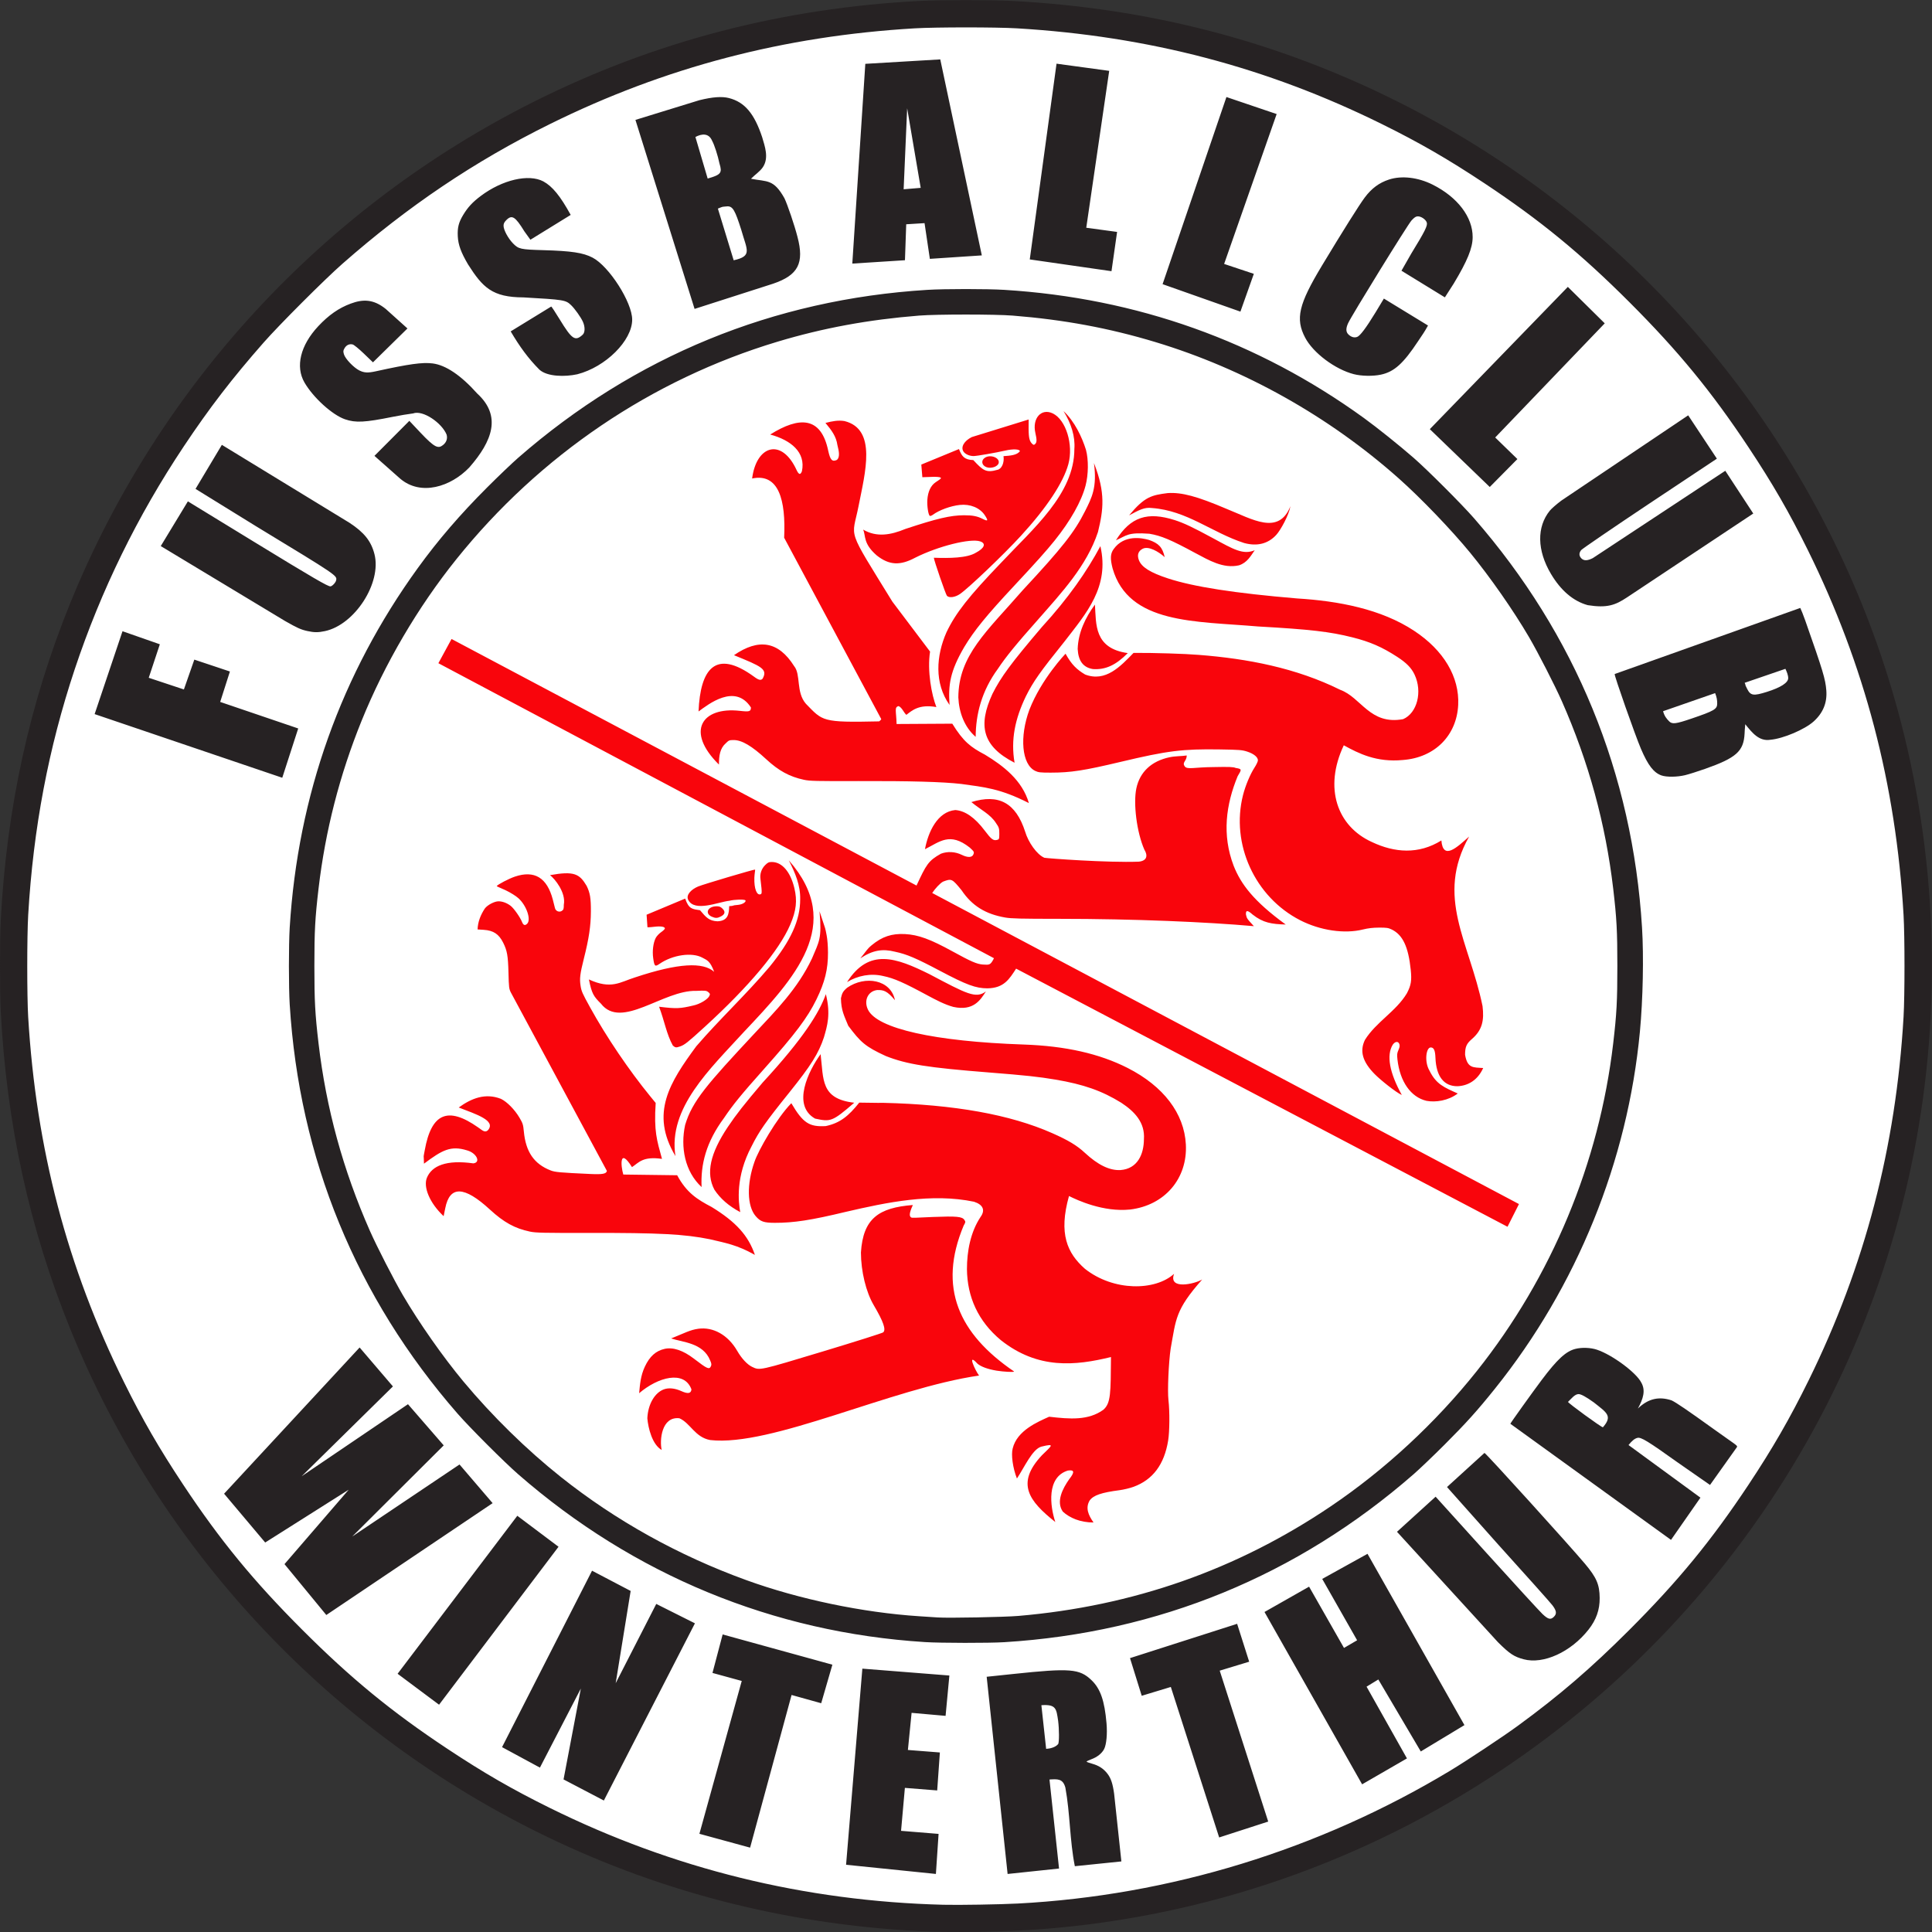
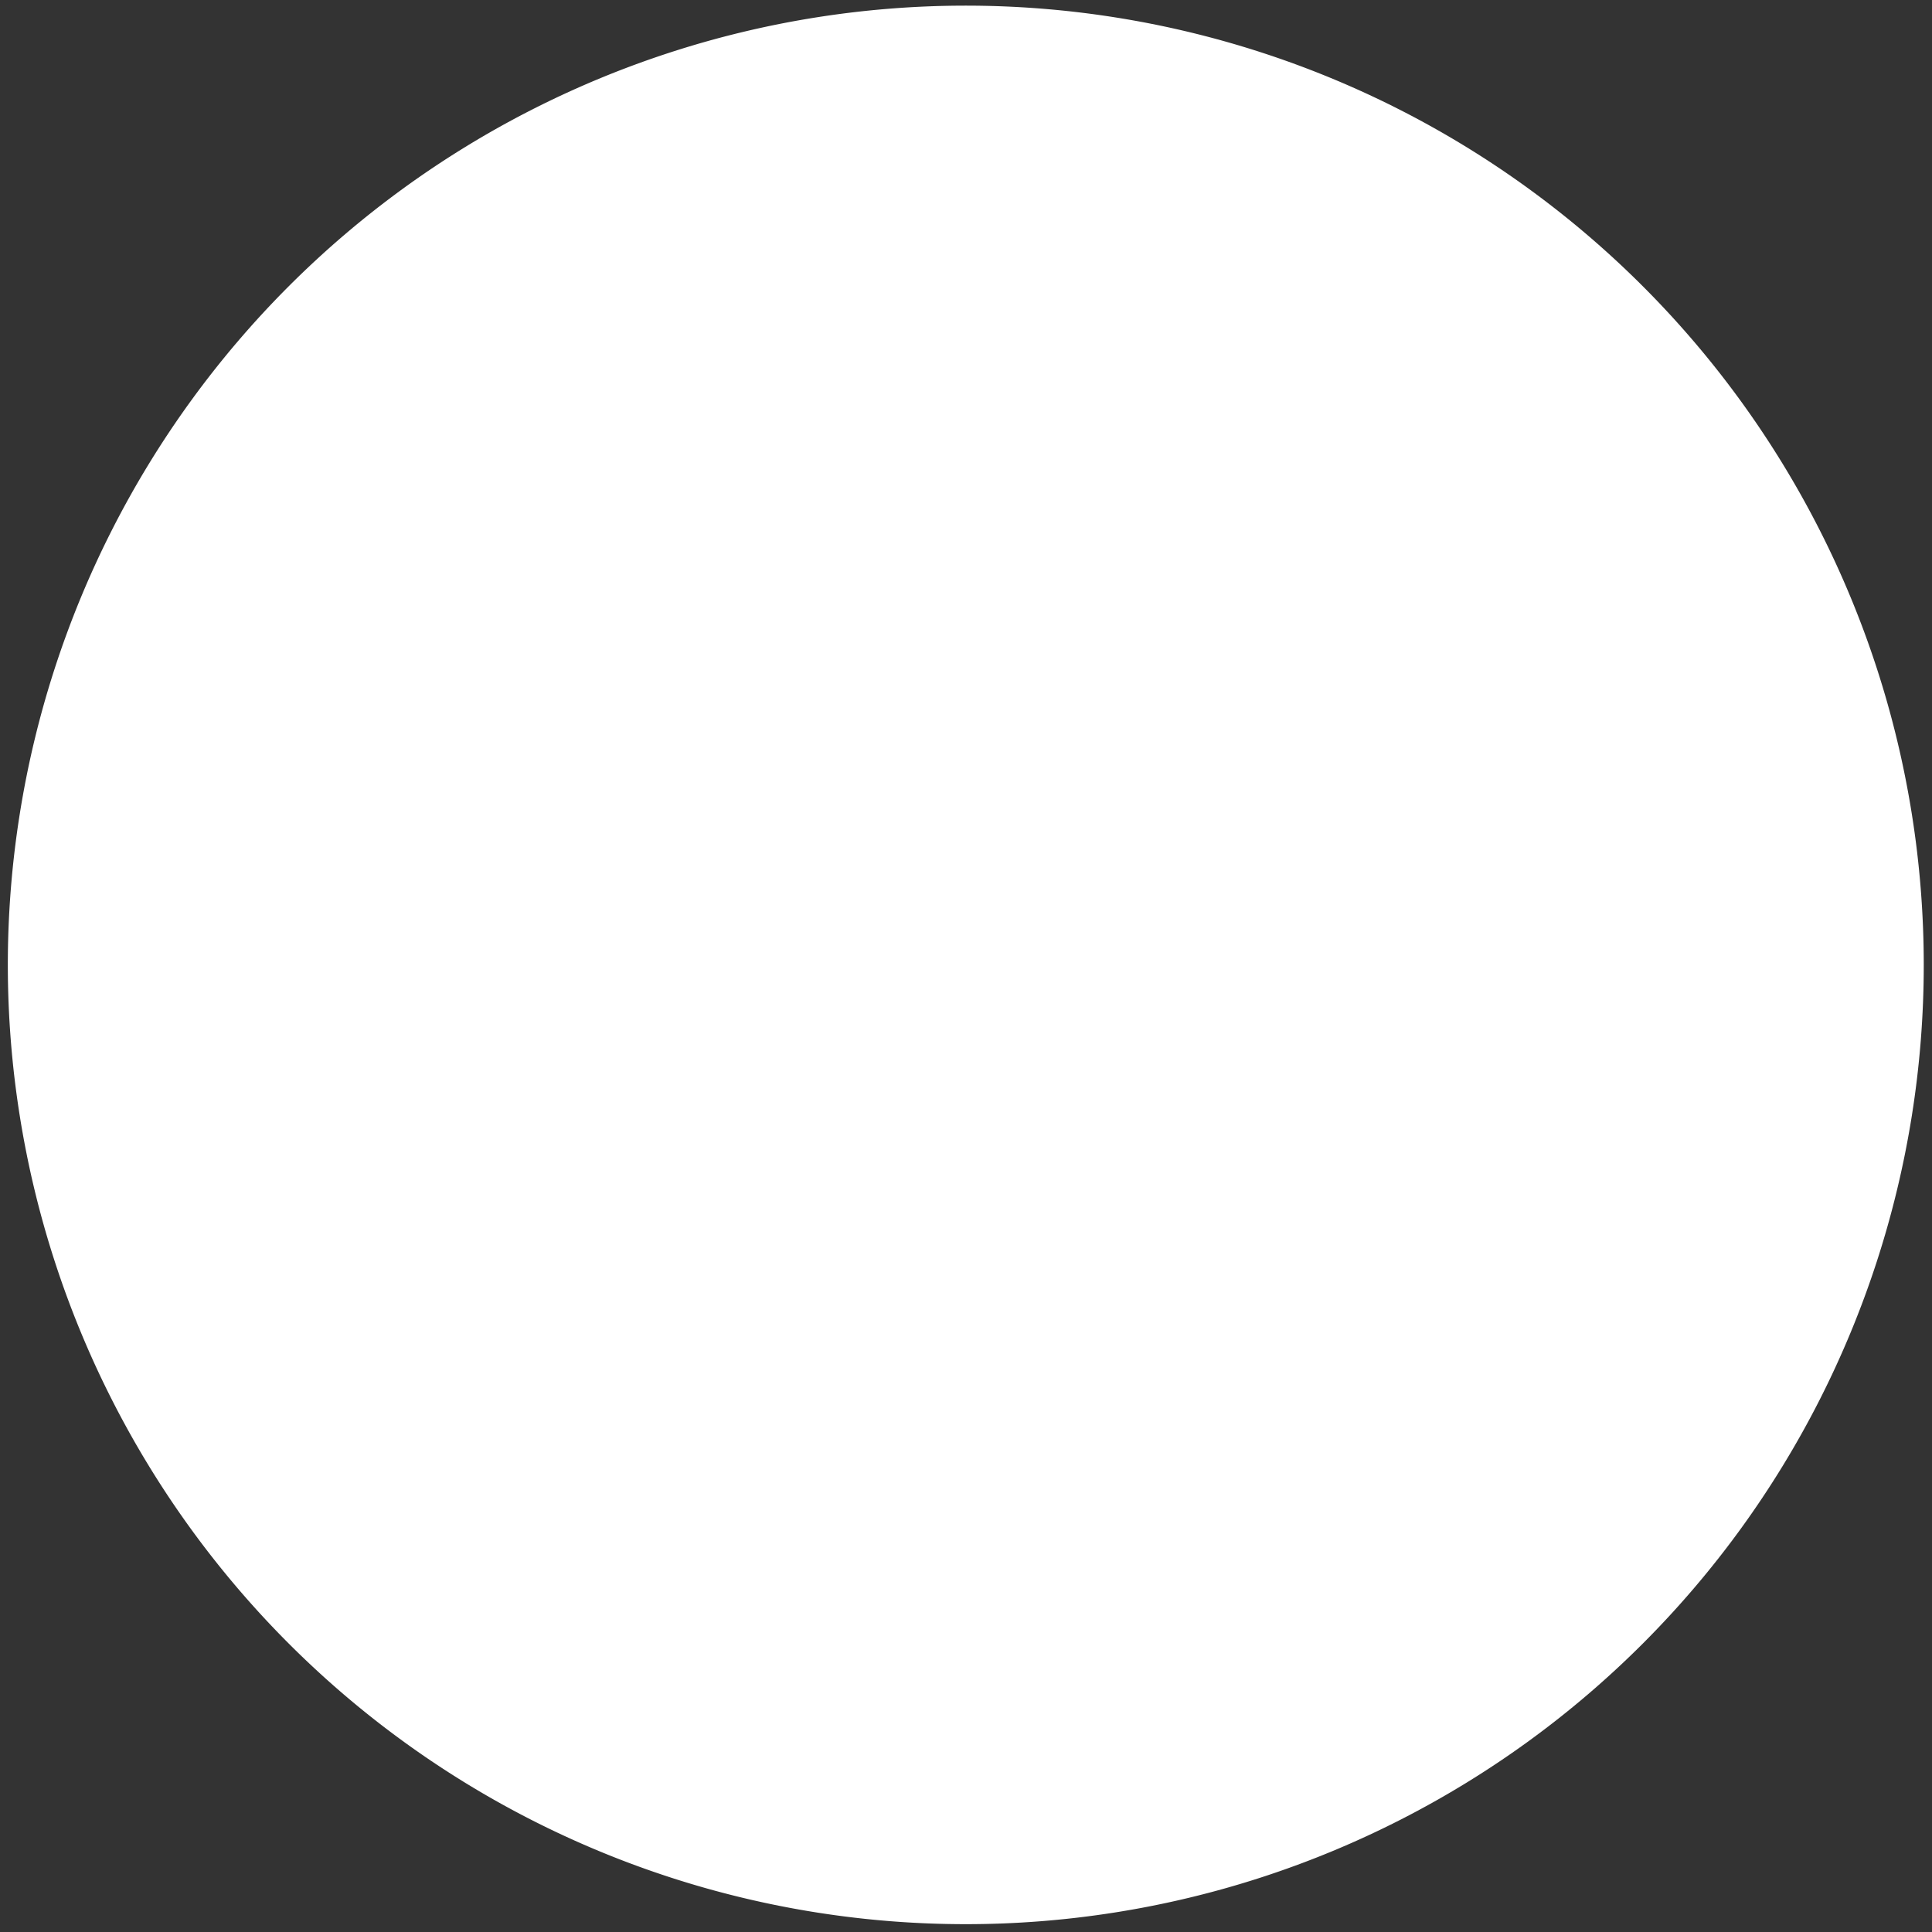
<svg xmlns="http://www.w3.org/2000/svg" version="1.1" width="2313" height="2313" id="svg2">
  <rect width="100%" height="100%" fill="#333333" stroke="none" />
  <defs id="defs6" />
  <g id="g3734">
-     <path d="m 2293.75,1170.812 a 1146.875,1148.438 0 1 1 -2293.75,0 1146.875,1148.438 0 1 1 2293.75,0 z" transform="translate(9.375,-15.625)" id="path3730" style="fill:#ffffff;fill-opacity:1;fill-rule:evenodd;stroke:none" />
+     <path d="m 2293.75,1170.812 a 1146.875,1148.438 0 1 1 -2293.75,0 1146.875,1148.438 0 1 1 2293.75,0 " transform="translate(9.375,-15.625)" id="path3730" style="fill:#ffffff;fill-opacity:1;fill-rule:evenodd;stroke:none" />
    <g id="g3726">
-       <path d="m 619.866,1814.68 48.572,37.081 -48.572,-37.081 z m 652.609,-4.892 c -8.477,-11.916 -0.205,-27.849 7.578,-38.852 6.744,-8.522 6.274,-11.558 -1.606,-10.376 -25.7,7.902 -21.363,42.554 -15.036,61.612 -31.845,-25.299 -47.493,-46.273 -16.075,-79.861 11.524,-11.393 16.821,-14.72 -0.618,-10.382 -10.764,2.893 -20.346,24.83 -29.252,38.138 -5.066,-12.854 -7.046,-28.538 -5.087,-35.9 5.181,-21.671 30.284,-32.013 43.667,-38.059 25.154,2.928 46.862,4.589 64.83,-8.275 9.221,-7.98 8.795,-20.321 9.181,-63.178 -42.501,10.366 -87.204,15.106 -131.798,-20.178 -27.343,-22.756 -40.255,-51.828 -40.63,-84.979 -0.016,-21.454 4.217,-44.366 16.293,-62.551 5.886,-8.125 3.054,-14.715 -7.834,-18.232 -50.728,-10.552 -104.207,0.686 -153.758,12.184 -41.185,9.913 -61.984,13.122 -84.754,13.077 -13.168,-0.026 -17.275,-1.472 -22.922,-8.069 -10.273,-12.002 -10.846,-38.202 -1.421,-64.909 4.554,-13.676 26.674,-52.366 44.138,-70.234 13.958,23.708 21.477,28.584 41.231,27.386 17.295,-3.695 27.383,-12.144 40.1,-28.081 22.092,0.469 28.485,0.25 28.485,0.25 85.111,1.995 152.145,14.006 202.512,36.285 19.353,8.561 29.599,14.735 39.112,23.571 15.688,14.57 29.712,21.347 42.689,20.628 20.408,-1.562 27.883,-18.917 28,-36.804 1.462,-20.121 -11.146,-33.231 -27.005,-43.697 -23.134,-14.342 -45.14,-22.095 -78.897,-27.796 -19.949,-3.369 -35.731,-5.064 -79.099,-8.492 -74.029,-5.852 -98.8,-9.789 -124,-19.709 -24.733,-11.345 -30.337,-16.705 -44.969,-36.264 -4.9,-12.035 -8.503,-18.257 -8.757,-32.938 1.309,-5.306 1.671,-7.744 7.434,-12.602 21.564,-14.974 52.374,-9.712 57.206,14.932 -9.321,-11.136 -13.451,-12.313 -21.17,-12.159 -11.067,1.248 -16.415,12.543 -11.118,23.485 11,22.724 79.499,38.071 186.374,41.757 50.093,1.728 90.674,10.875 124.503,28.064 42.888,21.792 67.728,54.389 69.7,91.464 2.175,40.894 -25.248,72.967 -66.695,78.007 -32.282,3.305 -63.291,-11.228 -73.211,-16.157 -12.707,45.192 -2.105,68.371 18.969,87.045 34.356,27.268 84.262,26.593 106.808,6.107 -7.052,19.283 23.953,12.411 33.686,6.802 -32.364,36.489 -31.293,47.356 -37.734,82.651 -2.486,16.699 -3.947,50.805 -2.649,61.819 1.578,13.383 1.395,37.452 -0.367,48.32 -4.651,28.675 -18.345,46.967 -41.482,55.411 -4.324,1.578 -11.837,3.387 -16.695,4.019 -21.752,2.831 -31.206,6.072 -35.754,12.258 -5.358,8.91 -1.633,17.59 4.594,26.422 -16.115,-0.032 -28.599,-5.569 -36.697,-12.96 z M 775,1698.022 c 0.781,-17.272 9.075,-30.593 19.553,-34.595 5.891,-2.25 13.288,-1.532 21.268,2.062 7.806,3.517 11.495,2.861 11.983,-2.13 -8.652,-23.38 -40.069,-14.652 -62.621,4.594 1.003,-10.547 1.71,-20.853 6.833,-31.8 5.739,-12.265 13.16,-18.93 23.707,-21.29 10.049,-2.249 22.128,1.806 35.091,11.779 15.963,12.281 18.331,13.329 20.31,8.985 0.858,-1.883 0.665,-3.314 -0.932,-6.926 -8.521,-21.2 -33.004,-21.665 -46.671,-26.322 16.292,-6.524 22.647,-10.246 32.541,-11.597 17.579,-2.399 35.406,7.195 46.52,26.465 5.303,9.193 12.044,16.421 17.918,19.21 9.218,4.377 8.07,4.627 84.614,-18.481 38.712,-11.687 71.218,-21.973 72.235,-22.857 3.657,-3.18 0.291,-12.858 -11.343,-32.619 -9.223,-15.665 -15.218,-40.346 -15.303,-63 2.576,-40.773 21.335,-53.672 62.166,-56.846 -4.922,10.771 -3.901,13.134 -2.434,14.6 1.257,1.257 4.628,0.543 26.568,-0.3 28.659,-1.101 34.939,-0.5 37.629,3.606 1.477,2.254 1.417,2.68 -0.927,6.681 -31.11,74.298 -5.903,129.529 60.301,174.675 0.454,1.177 -13.086,0.299 -20.683,-0.934 -10.697,-1.736 -19.172,-4.852 -23.271,-8.555 -12.642,-13.806 -2.832,7.868 2.083,14.4 -104.99,15.146 -248.703,85.597 -322.059,77.187 -18.138,-3.452 -23.454,-20.186 -36.661,-26.048 -21.496,-2.556 -23.938,26.536 -21.232,37.919 -11.329,-6.327 -16.18,-26.255 -17.182,-37.864 z m 75,-214.361 c -30.517,-6.168 -60.694,-7.751 -145,-7.607 -54.776,0.094 -63.489,-0.099 -70.5,-1.562 -18.081,-3.771 -31.305,-11.05 -48,-26.42 -30.794,-28.35 -48.088,-28.859 -53.441,-1.572 -1.855,9.458 -0.086,0.335 -1.951,9.502 -16.938,-15.918 -24.575,-35.065 -19.97,-46.102 5.931,-14.213 23.094,-21.679 55.571,-17.117 9.388,-1.182 3.647,-12.515 -7.556,-15.556 -19.498,-6.047 -29.727,-0.409 -51.564,15.946 -0.192,-13.281 -1.109,-4.77 0.935,-16.172 7.931,-44.239 27.586,-52.709 63.594,-27.478 4.244,2.575 8.204,7.743 12.325,3.255 9.157,-11.3 -13.777,-18.564 -35.243,-26.874 15.456,-11.207 31.986,-17.57 50.511,-10.368 7.347,3.565 16.422,12.777 22.191,22.525 3.957,6.687 4.486,8.343 5.235,16.381 2.29,24.59 12.195,39.023 32.118,46.801 5.293,2.067 11.119,2.587 47.745,4.267 14.164,0.65 18.89,-0.123 19.576,-3.682 L 611.613,1188.221 c -2.206,-4.356 -2.427,-6.187 -2.866,-23.721 -0.508,-20.295 -1.584,-26.38 -6.349,-35.915 -5.168,-10.341 -11.648,-14.624 -23.273,-15.383 l -7.375,-0.481 c 0.355,-9.198 3.698,-17.548 8.77,-25.157 3.227,-4.231 11.61,-8.579 16.427,-8.52 4.753,0.059 9.943,2.007 14.398,5.405 3.78,2.883 11.37,13.628 13.583,19.229 1.621,4.101 3.597,4.797 6.21,2.185 4.971,-4.971 -0.754,-21.71 -10.418,-30.457 -3.121,-2.825 -9.344,-6.703 -15.478,-9.646 -5.642,-2.707 -10.807,-4.518 -10.522,-4.978 1.113,-1.8 14.305,-8.803 21.809,-11.322 23.414,-7.86 38.394,1.253 45.326,27.574 1.082,4.107 2.221,8.628 2.533,10.046 0.812,3.699 5.102,5.487 8.237,3.433 2.05,-1.343 2.377,-2.355 2.377,-7.353 2.793,-14.533 -10.814,-31.173 -16.519,-35.443 28.99,-5.207 35.338,-1.494 43.824,12.785 4.157,8.467 5.202,14.802 5.111,31 -0.096,17.151 -2.31,31.974 -8.365,56 -4.595,18.234 -5.317,24.103 -4,32.519 1.063,6.794 1.997,8.922 11.402,25.981 19.556,35.47 46.715,75.583 72.427,106.972 l 6.121,7.472 c -2.231,34.014 1.435,44.681 7.537,66.961 -23.296,-3.354 -27.841,4.621 -35.903,9.861 -15.202,-24.109 -13.544,-1.768 -10.405,8.896 l 64.488,0.837 c 11.244,20.866 23.849,28.899 41.265,38.003 29.264,17.901 44.032,34.469 51.8,57.369 -21.481,-12.148 -35.485,-14.359 -53.781,-18.711 z m 366.501,-324.003 c -8.21,12.611 -14.504,23.291 -34.378,23.587 -13.966,-0.035 -24.907,-4.081 -57.065,-21.102 -28.457,-15.062 -39.416,-19.722 -53.373,-22.692 -15.237,-3.864 -26.894,-1.921 -41.726,7.92 7.746,-9.27 7.522,-10.713 13.786,-15.885 12.34,-10.188 23.96,-14.047 39.755,-13.205 15.915,0.849 30.13,6.041 57.064,20.84 22.057,12.12 28.852,15.063 36.124,15.646 7.689,0.359 8.968,1.14 13.312,-7.577 L 524.828,794 540.6,765 1097.254,1060.172 c 11.551,-24.733 13.94,-29.613 29.246,-38.121 7.955,-2.982 17.059,-2.48 24.937,1.375 7.37,3.606 12.595,3.309 14.03,-0.797 0.94,-2.688 0.655,-3.193 -4.473,-7.908 -24.017,-18.958 -35.969,-6.809 -53.616,1.945 3.803,-20.557 14.846,-44.847 36.289,-46.874 11.637,0.842 23.33,8.74 35.428,24.837 7.557,10.054 10.138,12.032 14.33,10.979 2.45,-0.615 2.964,-0.583 2.964,-7.074 0,-6.332 -0.278,-7.985 -3.898,-13.012 -6.792,-10.829 -18.364,-15.895 -29.555,-25.266 32.532,-10.082 53.136,0.609 64.412,35.514 3.689,12.502 13.995,27.377 23.012,31.163 3.708,0.744 75.47,6.063 113.008,4.658 10.662,-1.118 10.565,-8.128 6.658,-14.405 -9.242,-21.033 -13.357,-55.534 -9.579,-73.359 4.181,-19.726 18.191,-32.645 39.551,-37.201 7.519,-1.604 14.689,-1.191 20.739,-2.172 0.086,7.041 -6.135,8.016 -2.184,13.271 3.181,3.763 11.392,0.809 33.573,0.63 19.664,-0.402 24.238,-0.228 27.264,1.036 7.853,1.293 7.129,1.79 2.308,9.923 -13.813,33.594 -19.102,69.903 -4.682,107.431 8.591,21.569 23.632,42.034 62.248,70.098 -16.721,-0.513 -26.892,-1.882 -39.667,-11.965 -6.64,-5.985 -8.169,-4.838 -7.949,-0.074 1.274,4.821 0.326,4.06 9.476,14 -56.34,-5.003 -142.021,-8.766 -233.744,-8.79 -45.171,-0.012 -56.718,-0.293 -63.979,-1.559 -23.725,-4.137 -39.763,-14.158 -52.174,-32.597 -11.479,-14.114 -12.034,-14.191 -22.148,-10.399 -3.675,1.901 -9.517,8.331 -13.046,13.62 l 702.465,372.411 -13.693,27.181 -588.307,-309.014 z m -361.235,264.603 c -10.286,-19.596 -5.222,-43.17 16.134,-75.118 9.741,-14.572 19.864,-27.477 41.613,-53.05 48.929,-53.048 67.894,-83.891 75.716,-105.888 6.046,24.239 1.606,38.18 -2.345,51.796 -6.361,19.145 -15.577,33.817 -41.405,65.918 -28.514,35.439 -36.122,46.297 -45.272,64.612 -19.11,36.065 -15.776,66.16 -13.479,78.633 -13.875,-7.403 -23.822,-16.125 -30.963,-26.902 z m -35.014,-77.495 c 8.631,-28.729 26.434,-48.815 82.795,-109.266 25.863,-27.653 52.022,-53.909 69.057,-90 8.422,-20.296 12.105,-23.19 9.035,-56.531 8.325,25.042 6.457,18.57 8.536,28.836 0.916,4.522 1.576,13.056 1.601,20.695 0.065,19.938 -3.731,35.315 -13.826,56 -10.679,21.884 -25.322,41.315 -62.921,83.5 -27.219,30.538 -37.069,42.602 -47.662,58.376 -21.497,28.943 -28.193,55.693 -26.912,82.796 -20.098,-18.579 -25.492,-47.656 -19.703,-74.406 z m 13.283,-94.098 c 28.139,-32.713 59.879,-62.129 87.722,-95.105 25.577,-31.281 36.773,-55.931 36.726,-80.862 0.409,-16.858 -6.13,-32.1 -13.648,-46.732 67.597,76.867 6.702,141.403 -53.804,205.531 -40.635,44.516 -90.934,91.06 -81.878,148.562 -30.766,-51.32 -6.644,-88.45 24.883,-131.395 z m 142.246,86.519 c -28.103,-16.003 -7.856,-57.079 6.657,-77.14 3.637,30.217 -0.174,53.561 40.258,58.138 -26.404,22.953 -28.414,22.951 -46.915,19.002 z m 731.965,-21.273 c -18.681,-4.403 -31.725,-22.979 -34.699,-49.414 -0.669,-5.945 -0.488,-7.672 1.202,-11.458 1.466,-3.283 1.754,-5.128 1.096,-7 -1.341,-3.812 -5.186,-3.402 -8.058,0.859 -7.48,12.591 -3.958,33.01 10.992,60.052 -7.074,-3.125 -25.417,-17.874 -32.357,-24.884 -14.696,-14.844 -18.378,-27.717 -11.774,-41.159 13.313,-21.329 37.117,-33.987 50.144,-55.648 5.071,-9.651 5.996,-15.261 4.655,-28.241 -2.836,-27.442 -9.527,-41.699 -22.59,-48.13 -4.216,-2.075 -6.246,-2.385 -15.358,-2.343 -7.34,0.034 -13.157,0.711 -19.329,2.25 -22.016,5.489 -51.067,1.207 -75.046,-11.061 -54.267,-27.763 -83.299,-91.237 -68.499,-149.761 2.838,-11.221 8.581,-24.997 13.709,-32.882 2.291,-3.523 4.166,-7.495 4.166,-8.827 0,-3.788 -4.92,-7.839 -12.581,-10.358 -6.309,-2.075 -9.213,-2.312 -32.919,-2.687 -44.775,-0.709 -62.707,1.531 -118.5,14.803 C 1297.596,922.588 1281.954,925 1257.855,925 c -12.403,0 -14.779,-0.269 -18.559,-2.099 -16.137,-7.812 -18.841,-40.866 -6.93,-73.136 14.453,-37.109 43.304,-67.141 43.304,-67.141 7.271,13.166 13.505,18.977 23.421,24.904 24.548,9.401 42.301,-9.688 57.996,-25.877 23.826,-0.182 61.981,1.008 78.032,2.371 58.435,4.513 116.643,15.661 169.381,41.816 25.199,9.13 35.475,42.468 75.322,35.143 16.852,-7.25 23.396,-32.846 13.66,-53.428 -3.76,-7.947 -9.699,-14.008 -20.768,-21.19 -18.131,-11.766 -32.466,-18.006 -53.554,-23.313 -27.059,-6.81 -50.589,-9.524 -113.161,-13.052 -75.071,-6.466 -154.755,-2.63 -173.992,-69.466 -3.012,-11.776 -2.755,-17.562 1.242,-23.14 12.678,-17.696 33.878,-13.35 42.304,-10.989 11.644,4.08 16.105,8.685 18.831,20.609 -7.417,-6.701 -19.373,-13.589 -26.34,-10.035 -5.357,2.733 -6.931,7.415 -4.571,13.594 3.209,8.403 13.579,14.932 34.762,21.885 30.704,10.079 79.993,17.73 154.764,24.022 49.113,2.985 100.589,12.597 140.135,38.818 35.306,23.286 54.24,55.188 52.618,88.658 -1.754,36.209 -27.57,63.067 -66.253,65.934 -31.643,3.037 -53.058,-7.893 -70.713,-17.62 -24.235,51.309 -7.815,97.078 33.714,115.833 27.051,12.815 55.791,15.099 83.109,-1.898 2.02,23.973 18.289,8.689 33.229,-4.682 -40.814,72.567 0.1,125.437 16.061,202.979 2.081,17.076 -0.258,28.722 -12.847,39.535 -6.439,5.531 -8.053,9.411 -8.053,18.76 2.779,16.317 9.711,15.046 21.683,15.833 -6.647,14.771 -18.329,21.268 -30.683,21.796 -16.357,0.166 -25.609,-11.737 -26.475,-34.062 -0.348,-8.971 -1.899,-12.361 -5.654,-12.361 -5.579,0 -7.797,17.006 -1.62,27.561 8.268,16.828 17.936,20.32 33.984,27.574 -11.221,8.562 -26.437,10.855 -37.489,8.78 z M 805.532,1251.75 c -7.465,-13.429 -10.109,-29.63 -16.466,-46.48 20.834,2.54 25.306,2.257 41.152,-1.526 7.671,-1.62 17.17,-7.308 19.033,-11.397 1.041,-2.284 0.892,-2.814 -1.287,-4.586 -2.252,-1.831 -3.498,-1.958 -14.464,-1.478 -39.397,-1.141 -89.511,46.912 -114.024,15.32 -8.911,-8.869 -10.964,-11.945 -14.437,-29.003 26.785,12.328 37.243,3.196 55.115,-2.41 52.268,-17.407 81.609,-18.578 94.843,-6.708 -4.883,-13.2 -8.479,-13.884 -14.13,-16.959 -12.405,-6.752 -35.535,-3.418 -51.236,7.385 -5.493,3.779 -6.206,3.141 -7.618,-6.812 -1.207,-8.508 0.012,-18.267 3.017,-24.157 1.076,-2.109 3.984,-5.23 6.463,-6.935 2.479,-1.705 4.506,-3.705 4.506,-4.444 0,-2.041 -4.616,-2.995 -12.679,-2.011 -6.481,0.79 -8.181,0.547 -8.181,0.547 l -1.031,-14.982 46.188,-19.318 c 4.341,12.576 8.423,12.559 17.758,13.914 7.357,8.74 10.854,12.758 20.891,13.287 12.748,-0.551 13.817,-8.755 14.032,-18.14 6.281,-0.256 3.398,-1.025 9.413,-1.401 7.207,-0.451 11.063,-3.913 10.082,-5.5 -0.886,-1.434 -12.906,-1.151 -19.329,0.456 -13.015,1.398 -41.728,13.951 -49.212,-1.091 -3.03,-6.06 3.898,-12.667 11.836,-15.993 6.21,-2.602 67.625,-20.83 68.214,-20.241 0.325,0.325 -0.707,4.958 -0.861,9.818 -0.406,12.829 2.861,21.467 7.453,19.705 1.393,-0.534 1.557,-1.68 1.054,-7.371 -0.328,-3.706 -0.868,-8.569 -1.2,-10.806 -0.899,-6.053 1.173,-12.27 5.55,-16.646 3.208,-3.208 4.443,-3.786 8.088,-3.786 12.167,0 22.255,11.703 26.942,31.253 3.62,15.1 2.285,26.964 -4.921,43.747 -13.238,30.829 -49.185,73.797 -102.372,122.367 -20.521,18.739 -24.118,21.59 -29.615,23.471 -4.694,1.605 -5.616,1.488 -8.568,-1.087 z M 1111,1192.026 c -29.07,-15.75 -40.669,-20.844 -53.483,-23.491 -15.046,-3.608 -30.528,-0.582 -43.436,7.222 26.382,-41.127 58.609,-29.298 98.561,-9.523 44.739,23.638 55.641,29.718 67.703,20.71 -6.537,10.214 -14.827,23.847 -39.046,18.527 l 0,0 0,0 0,0 0,0 0,0 0,0 0,0 0,0 0,0 0,0 0,0 0,0 0,0 0,0 0,0 0,0 0,0 0,0 0,0 0,0 0,0 0,0 0,0 0,0 0,0 0,0 0,0 0,0 0,0 0,0 0,0 0,0 0,0 0,0 0,0 0,0 0,0 0,0 c -10.71,-2.948 -20.529,-8.285 -30.297,-13.445 z m -258.671,-94.484 c -9.007,-3.918 -5.088,-12.542 5.699,-12.542 3.227,0 4.763,0.637 7.047,2.92 3.624,3.624 2.903,6.737 -2.159,9.328 -4.064,2.08 -6.335,2.143 -10.587,0.294 z m 298.446,-159.002 c -22.047,-2.539 -61.186,-3.638 -122.774,-3.446 -50.997,0.159 -58.405,-0.015 -65.5,-1.537 -17.263,-3.703 -30.152,-10.718 -45.124,-24.557 C 900.111,893.039 888.168,886 878.354,886 c -5.131,0 -5.898,0.309 -9.361,3.772 -7.02,6.051 -8.314,14.996 -8.262,25.572 -40.425,-39.712 -20.465,-69.451 24.968,-64.321 11.601,1.318 13.301,0.799 13.301,-4.067 -18.984,-29.265 -51.069,-3.663 -62.71,4.826 2.126,-50.892 20.122,-75.349 66.417,-41.684 5.623,4.214 8.296,4.81 10.37,2.309 6.236,-11.438 -1.347,-14.559 -34.359,-28.009 29.363,-20.269 53.119,-16.966 72.041,13.103 8.31,10.185 1.924,31.111 14.083,45.072 20.303,20.739 18.548,22.597 87.596,21.06 1.409,-0.923 2.561,-2.185 2.561,-2.804 l -116.219,-217.081 c 2.121,-45.115 -6.48,-77.606 -38.336,-70.883 4.934,-38.689 33.533,-48.315 51.485,-13.681 2.136,3.898 5.004,12.934 8.112,5.037 4.884,-22.864 -13.312,-37.327 -37.963,-44.001 34.881,-21.901 60.998,-21.807 69.519,19.66 2.323,10.325 4.423,13.537 10.402,10.683 3.625,-3.234 2.63,-9.724 0.505,-17.883 -1.428,-10.048 -6.641,-17.273 -14.286,-26.351 8.594,-2.213 15.246,-3.431 22.716,-2.25 39.293,9.704 24.745,61.783 16.902,101.921 -7.843,40.138 -15.443,23.339 40.472,114.236 l 45.152,59.826 c -3.545,23.257 1.842,51.815 7.557,66.425 -20.907,-3.681 -29.211,4.204 -35.936,9.335 -3.389,-3.048 -5.003,-8.552 -9.242,-10.495 -5.433,1.259 -2.842,5.828 -2.452,21.453 l 66.691,-0.391 c 13.141,21.246 21.688,27.974 39.068,37.077 22.066,13.355 44.657,30.646 52.635,57.988 -34.555,-17.629 -53.629,-19.091 -81.007,-22.916 z M 1188.17,830.662 c 10.213,-20.314 22.258,-36.589 59.32,-80.157 31.552,-34.405 53.945,-66.751 69.899,-96.676 11.152,48.873 -16.657,80.073 -42.953,114.172 -29.241,36.359 -37.469,48.028 -46.19,65.5 -13.059,27.007 -18.325,52.228 -13.596,79.66 -38.78,-19.832 -43.966,-44.649 -26.479,-82.498 z M 1147.326,835 c 0.209,-50.45 34.081,-78.97 77.18,-128.5 47.241,-50.797 61.822,-69.297 74.516,-94.544 8.161,-16.231 14.586,-28.513 10.662,-57.581 14.094,35.72 11.29,55.95 4.794,82.625 -13.539,40.77 -43.788,72.82 -71.502,104.5 -25.919,29.12 -38.944,45.08 -48.153,59 -19.759,26.848 -26.614,54.901 -26.737,81.672 C 1154.342,870.316 1148.118,852.441 1147.326,835 z m -14.207,-78 c 10.916,-22.947 26.739,-43.092 65.49,-83.375 37.847,-40.422 87.7,-82.171 87.618,-136.125 1.17,-14.858 -3.818,-30.626 -12.961,-45.3 13.355,12.296 22.095,31.209 26.853,46.3 3.193,11.943 2.993,29.602 -0.485,42.888 -4.934,18.848 -18.113,42.253 -37.04,65.78 -9.806,12.189 -22.159,26 -48.152,53.831 -33.544,35.917 -48.148,53.825 -60.031,73.611 -17.145,29.3 -19.257,45.61 -17.612,69.342 C 1118.326,817.839 1120.82,784.932 1133.119,757 z M 1308.5,801.01 c -11.609,-1.837 -17.571,-9.68 -18.296,-24.069 0.585,-19.461 9.214,-37.618 20.654,-53.113 1.54,23.374 -1.21,52.444 39.313,58.058 -14.288,14.458 -26.624,20.141 -41.672,19.125 z M 1133.704,713.331 C 1132.265,711.863 1118,670.442 1118,667.73 c 18.486,0.629 39.728,0.478 50.314,-6.024 10.368,-5.443 12.527,-11.082 5.186,-13.546 -11.781,-3.955 -50.307,5.701 -77.783,19.494 -17.906,9.569 -31.006,9.286 -46.143,-2.748 -16.521,-14.375 -12.815,-23.32 -16.231,-30.86 16.181,9.461 32.927,6.53 50.657,-0.817 37.893,-12.539 53.96,-16.288 70.088,-16.353 10.074,-0.041 15.947,1.083 22.117,4.23 6.673,3.404 7.275,2.472 2.784,-4.307 -5.861,-8.848 -17.466,-13.621 -29.884,-12.292 -10.996,1.178 -24.675,6.159 -32.211,11.731 -1.487,1.099 -3.166,1.713 -3.732,1.364 -1.777,-1.098 -3.416,-11.752 -2.942,-19.128 0.627,-9.77 4.128,-17.231 9.906,-21.111 7.044,-4.731 10.326,-6.205 -1.461,-6.535 l -14.429,0.498 -1.236,-15.141 45.084,-18.573 c 3.425,8.806 6.347,12.787 17.185,13.222 11.55,12.457 15.281,15.517 28.771,11.648 5.122,-0.858 8.513,-8.366 7.366,-16.377 7.874,-0.548 16.148,-1.083 19.594,-5.944 0,-2.502 -8.397,-2.852 -17.5,-0.729 -10.771,2.512 -34.193,6.571 -37.921,6.571 -4.94,0 -10.068,-2.291 -12.113,-5.412 -3.509,-5.356 0.777,-12.769 10.034,-17.354 l 68.009,-21.015 c 0,6.551 -0.103,2.33 -0.047,11.281 0.071,11.157 1.165,15.286 4.866,18.357 1.162,0.964 1.788,0.884 3.066,-0.394 1.959,-1.959 2.005,-5.113 0.187,-12.963 -4.091,-17.663 7.034,-30.222 20.848,-23.535 15.762,7.63 24.922,37.442 18.631,60.641 -5.995,22.111 -25.802,52.059 -56.808,85.893 -20.356,22.213 -62.507,62.452 -72.939,69.629 -5.798,3.989 -12.875,4.987 -15.608,2.202 l 4e-4,0 z M 1431,662.086 c -29.382,-15.91 -40.826,-20.717 -54.953,-23.086 -26.605,-1.976 -27.048,2.298 -40.068,7.827 17.635,-28.122 37.806,-34.564 70.522,-24.131 11.14,3.613 21.372,8.463 45.852,21.732 24.338,13.192 36.019,20.197 49.82,14.303 -4.908,6.992 -8.989,14.837 -18.788,18.063 -18.925,4.349 -36.277,-6.185 -52.384,-14.708 z m 58.5,-11.985 c -38.806,-12.572 -68.316,-38.866 -110.427,-41.895 -8.844,-1.154 -14.96,2.179 -27.338,8.802 18.682,-22.52 26.993,-24.197 46.266,-26.685 16.769,-1.086 35.093,3.826 70.365,18.863 31.18,12.446 62.401,32.128 76.541,-3.138 -1.953,10.958 -11.764,28.636 -16.944,34.304 -9.75,10.668 -22.875,13.995 -38.462,9.749 z M 1181,559.291 c -5.856,-2.153 -6.787,-8.198 -1.75,-11.36 6.754,-4.24 17.944,0.174 16.368,6.456 -1.073,4.274 -9.051,6.951 -14.618,4.904 z m -629.924,1195.928 36.905,43.949 -36.905,-43.949 z" id="path2840" style="fill:#f9050c;stroke:none" />
-       <path d="M 1099.944,2311.916 C 936.879,2303.452 782.966,2263.207 639.846,2191.608 387.917,2065.576 190.05,1851.797 84.218,1591.298 35.261,1470.793 7.834,1345.475 0.879,1210.515 c -1.179,-22.872 -1.17,-85.638 0.015,-108.5 C 7.863,967.571 35.433,841.701 84.16,721.86 190.209,461.039 387.839,247.493 639.846,121.422 783.8,49.406 936.458,9.636 1101.846,1.063 c 22.861,-1.185 85.628,-1.194 108.5,-0.015 165.755,8.542 318.336,48.254 462.5,120.374 251.997,126.066 449.641,339.627 555.686,600.438 67.257,165.414 94.975,346.346 80.757,527.155 -27.7,352.271 -216.139,672.782 -511.443,869.9 -164.708,109.944 -352.389,175.083 -549,190.543 -44.746,3.518 -108.269,4.567 -148.903,2.458 l 3e-4,0 z m 118.403,-32.986 c 181.875,-9.531 360.478,-64.359 517.5,-158.862 19.875,-11.962 63.456,-40.868 81.5,-54.058 49.465,-36.157 87.32,-68.71 133.078,-114.438 58.537,-58.499 98.573,-107.262 142.91,-174.058 28.924,-43.577 49.588,-79.451 71.999,-125 67.302,-136.785 104.534,-279.351 113.601,-435 1.506,-25.856 1.51,-96.327 0.01,-122 -9.181,-156.765 -46.56,-299.283 -114.614,-437 -22.375,-45.279 -42.018,-79.308 -71.003,-123 -44.173,-66.588 -84.11,-115.261 -142.413,-173.564 -58.303,-58.303 -106.976,-98.24 -173.564,-142.413 -43.692,-28.985 -77.721,-48.628 -123,-71.003 -137.782,-68.086 -279.493,-105.254 -437,-114.617 -24.962,-1.484 -96.702,-1.483 -122,6.7e-4 -156.875,9.203 -299.468,46.606 -437.004,114.627 -90.424,44.721 -169.886,98.23 -248.5,167.336 -21.253,18.683 -75.45,72.88 -94.133,94.133 -37.89,43.103 -64.938,78.275 -95.744,124.5 -55.496,83.273 -99.023,172.238 -130.517,266.764 -31.405,94.261 -49.614,190.441 -55.702,294.236 -1.489,25.383 -1.493,97.125 -0.01,122 9.425,157.733 46.533,299.211 114.623,437 22.375,45.279 42.018,79.308 71.003,123 44.173,66.588 84.11,115.261 142.413,173.564 58.303,58.303 106.976,98.24 173.564,142.413 43.692,28.985 77.721,48.628 123,71.003 147.666,72.97 304.735,111.621 471,115.901 18.195,0.468 67.628,-0.346 89,-1.466 l 0,0 0,0 0,0 0,0 0,0 0,0 0,0 0,0 0,0 0,0 0,0 0,0 0,0 0,0 0,0 0,0 0,0 0,0 0,0 0,0 0,0 0,0 0,0 0,0 0,0 0,0 0,0 0,0 0,0 0,0 0,0 0,0 0,0 0,0 0,0 0,0 0,0 0,0 0,0 0,0 0,0 0,0 0,0 0,0 0,0 0,0 0,0 0,0 0,0 0,0 0,0 0,0 0,0 0,0 0,0 0,0 0,0 0,0 0,0 0,0 0,0 0,0 0,0 0,0 0,0 0,0 0,0 0,0 z m -205.42,-46.435 19.482,-234.786 104.184,8.228 -4.536,48.3 -40.69,-3.605 -4.427,44.44 38.281,2.993 -3.205,45.456 -38.686,-3.057 -4.577,51.42 44.916,3.667 -3.206,47.947 -107.537,-11.004 z m 193.382,11.022 -25.051,-236.077 32.088,-3.38 c 67.892,-7.163 79.016,-6.28 93.373,7.415 10.68,10.187 15.688,24.552 18.016,51.681 1.09,12.698 -0.092,25.376 -2.873,30.828 -2.613,5.122 -8.255,9.629 -15.266,12.194 -3.163,1.157 -5.75,2.427 -5.75,2.822 0,0.395 2.922,1.508 6.494,2.475 8.119,2.198 13.954,6.019 18.663,12.222 4.066,5.356 6.21,11.872 7.838,23.817 l 8.679,80.986 -55.713,5.722 c -6.158,-30.639 -5.631,-63.186 -11.323,-94.013 -2.972,-11.172 -9.658,-10.304 -19.026,-9.784 l 11.427,106.589 -61.576,6.502 z m 60.566,-155.557 c 1.281,-2.393 1.238,-17.368 -0.08,-27.874 -2.14,-14.345 -2.292,-19.866 -20.046,-18.608 l 5.698,52.263 c 4.525,-0.236 11.028,-1.704 14.428,-5.781 z m -429.537,107.467 50.68,-182.983 -35.03,-9.602 12.174,-46.091 131.37,36.223 -13.383,46.136 -35.467,-9.877 -49.655,182.766 -60.69,-16.572 z m 564.389,-175.804 -34.846,10.567 -14.034,-45.087 128.255,-41.079 14.425,45.367 -35.273,10.714 58.058,180.682 -58.72,19.009 -57.864,-180.174 z m -727.044,110.707 20.717,-108.816 -49,94.681 -45.334,-24.521 107.738,-211.222 46.215,24.234 -17.904,110.422 48.565,-94.875 46.292,23.218 -109.028,212.133 -48.261,-25.254 z m 839.197,-200.459 53.374,-30.309 41.787,73.346 15.716,-9.168 -41.784,-73.451 54.224,-30.055 116.041,205.064 -52.259,31.561 -50.827,-86.186 -14.086,8.593 48.347,85.895 -53.671,31.026 -116.861,-206.315 z m -1037.869,73.966 143.311,-189.143 49.353,37.081 -143.023,189.106 -49.641,-37.044 z m 1348.042,-17.38 c -11.284,-3.037 -16.457,-6.26 -30.693,-20.42 l -120.87,-132.175 46.241,-42.02 61.414,67.922 c 33.232,36.712 63.152,69.338 66.488,72.5 6.862,6.505 9.837,7.218 13.759,3.296 3.597,-3.597 3.133,-7.114 -1.806,-13.692 -2.332,-3.105 -31.413,-35.69 -64.625,-72.409 l -61.596,-69.188 44.866,-40.837 c 1.28,-0.28 102.422,111.407 120.296,132.69 13.861,16.504 17.455,24.846 17.616,40.891 0.143,14.215 -4.086,26.209 -13.418,38.052 -21.109,26.79 -53.982,41.768 -77.673,35.392 z m -716.706,-20.552 c -181.727,-11.441 -348.77,-80.368 -487,-200.95 -16.739,-14.602 -57.84,-55.703 -72.441,-72.441 -121.466,-139.242 -189.698,-305.526 -201.066,-490 -1.269,-20.587 -1.269,-71.413 0,-92 9.757,-158.34 61.492,-303.523 153.405,-430.5 24.158,-33.375 50.507,-64.006 83.052,-96.55 13.228,-13.228 29.901,-29.154 37.05,-35.391 139.242,-121.466 305.526,-189.698 490,-201.066 20.587,-1.269 71.413,-1.269 92,0 158.34,9.757 303.523,61.491 430.5,153.405 15.689,11.356 42.523,32.851 59.5,47.661 16.738,14.602 57.84,55.703 72.441,72.441 121.466,139.242 189.698,305.526 201.066,490 2.141,34.74 1.096,85.905 -2.541,124.5 -14.637,155.301 -75.533,305.306 -173.548,427.5 -21.186,26.412 -34.346,41.029 -60.367,67.05 -13.228,13.228 -29.901,29.154 -37.05,35.391 -139.242,121.466 -305.526,189.698 -490,201.066 -18.589,1.145 -76.08,1.075 -95,-0.116 z m 111.769,-31.311 c 137.282,-11.714 261.621,-55.313 373.938,-131.121 65.008,-43.877 125.668,-100.055 175.057,-162.124 89.62,-112.627 146.402,-249.031 163.203,-392.046 4.176,-35.545 4.999,-50.827 4.999,-92.788 0,-41.961 -0.823,-57.244 -4.999,-92.788 -9.125,-77.679 -29.355,-151.5 -61.443,-224.212 -8.328,-18.871 -28.683,-58.588 -39.464,-77 -18.697,-31.932 -46.528,-71.812 -70.441,-100.935 -22.588,-27.509 -58.789,-65.189 -85.189,-88.667 -83.731,-74.465 -184.907,-131.178 -291.432,-163.358 -55.629,-16.805 -109.639,-26.826 -171,-31.729 -21.028,-1.68 -90.972,-1.68 -112,0 -60.656,4.846 -114.923,14.853 -169.5,31.254 -150.652,45.274 -284.596,136.001 -384.489,260.434 -46.104,57.429 -85.811,125.129 -113.492,193.5 -26.282,64.915 -43.351,131.455 -51.487,200.712 -4.176,35.545 -4.999,50.827 -4.999,92.788 0,41.961 0.823,57.244 4.999,92.788 9.125,77.679 29.355,151.5 61.443,224.212 8.328,18.871 28.683,58.588 39.464,77 19.462,33.24 48.346,74.416 72.603,103.5 34.45,41.306 75.587,81.611 116.624,114.265 65.578,52.181 140.654,93.946 221.835,123.407 63.143,22.915 139.493,38.878 207,43.279 9.35,0.61 19.475,1.269 22.5,1.466 12.991,0.844 79.78,-0.43 96.269,-1.837 z m -878.51,-62.018 76.843,-89.074 -99.955,63.2 -49.21,-58.427 162.257,-175.066 39.868,46.627 -109.194,107.495 127.221,-86.213 42.785,49.298 -109.486,109.087 128.405,-86.223 39.64,46.293 -199.114,133.913 -50.061,-60.909 z M 1808.199,1704.539 c 0.601,-1.567 26.238,-37.396 37.378,-52.237 18.703,-24.919 29.115,-34.532 40.521,-37.414 7.725,-1.952 18.212,-1.55 25.788,0.988 18.322,6.137 46.92,27.298 53.001,39.218 5.52,9.483 2.386,19.53 -3.979,31.174 12.983,-12.469 25.951,-14.483 40.329,-9.739 5.679,2.695 18.696,11.568 50.424,34.37 25.813,18.551 28.873,19.642 27.883,21.493 l -32.298,45.404 -37.98,-26.429 c -36.709,-26.212 -44.585,-31.029 -48.95,-29.933 -3.34,0.838 -6.344,3.268 -10.641,8.581 l 86.101,62.989 -35.225,50.545 -192.351,-139.01 z m 99.96,-25.543 c -9.525,-6.813 -15.34,-9.98 -18.323,-9.98 -4.54,0 -8.998,5.904 -12.612,9.339 0.379,1.691 39.781,30.372 41.777,30.415 12.019,-13.68 4.524,-17.525 -10.842,-29.773 z M 113.286,854.929 l 33.385,-99.222 44.692,15.623 -13.297,40.113 42.09,13.981 12.483,-35.717 42.615,14.22 -11.643,36.424 93.414,31.768 -19.094,59.016 -224.644,-76.205 z m 1875.835,73.432 c -9.33,-3.304 -16.123,-12.123 -24.592,-31.926 -6.811,-15.927 -32.372,-88.522 -31.415,-89.479 l 222.173,-79.107 c 1.384,2.966 3.269,7.381 5.925,14.934 21.328,60.647 24.19,70.133 25.256,83.732 1.152,14.682 -3.795,26.889 -15.041,37.114 -10.661,9.694 -36.716,20.746 -51.944,22.033 -13.354,2.155 -21.679,-8.172 -30.042,-18.601 -0.783,8.984 -0.541,6.121 -0.808,11.216 -1.107,21.172 -9.956,29.073 -47.288,42.224 -8.8,3.1 -19.6,6.505 -24,7.568 -9.501,2.294 -22.2,2.425 -28.225,0.292 z m 35.701,-67.963 c 27.524,-9.372 31.029,-11.42 31.019,-18.133 -0.01,-4.226 -0.482,-7.406 -2.483,-12.456 l -62.318,21.66 c 1.603,5.819 4.037,8.868 7.35,12.181 3.576,3.576 7.965,3.036 26.432,-3.252 z m 90.524,-32.093 c 16.566,-5.211 25.5,-10.965 25.5,-16.423 0,-3.505 -1.777,-7.982 -3.352,-11.153 l -48.758,16.717 c 2.147,4.776 -0.783,-0.06 3.037,7.427 4.078,7.994 7.49,8.491 23.573,3.432 z M 368.163,755.512 c -7.886,-1.714 -12.329,-3.705 -26.95,-12.073 l -148.75,-89.675 32.469,-53.53 79.161,48.428 c 72.333,44.251 88.283,53.35 91.447,53.352 1.99,10e-4 6.192,-4.335 6.825,-7.042 1.39,-5.949 2.289,-5.34 -95.855,-64.957 l -72.419,-44.711 31.523,-52.726 152.732,93.27 c 17.679,11.572 25.989,22.002 29.978,37.627 8.767,34.341 -23.564,84.515 -59.347,92.1 -8.066,1.71 -12.725,1.696 -20.814,-0.063 l 0,-4e-5 z M 1900.846,724.499 c -17.261,-4.764 -32.147,-17.415 -44.036,-37.428 -16.707,-28.122 -17.193,-56.194 -1.31,-75.768 1.879,-2.316 8.014,-7.674 13.632,-11.906 l 151.986,-102.163 34.333,51.89 -81.068,53.873 c -43.605,29.083 -80.239,54.096 -81.409,55.583 -2.802,3.562 -2.69,6.963 0.327,9.98 3.099,3.098 7.506,2.711 13.602,-0.377 l 158.624,-104.559 33.497,51.168 -151.178,100.416 c -13.911,9.179 -23.579,13.005 -47,9.291 z M 478.846,572.835 l -30.562,-27.069 41.779,-41.922 13.234,14.049 c 17.18,18.239 21.302,19.466 27.036,14.955 4.101,-3.226 5.666,-7.69 4.364,-12.447 -5.575,-13.951 -28.337,-29.856 -40.162,-25.448 -5.604,0.678 -16.489,2.503 -24.189,4.056 -33.6,6.776 -44.628,7.343 -57.358,2.946 -15.197,-5.249 -37.96,-25.908 -48.441,-43.964 -11.106,-19.131 -4.921,-44.545 16.395,-67.37 12.466,-13.348 24.763,-21.923 38.905,-27.126 14.764,-5.528 27.34,-5.388 41.939,6.351 l 26.014,23.391 -41.282,40.561 -11.185,-10.748 c -5.706,-5.483 -11.588,-10.272 -13.071,-10.644 -3.929,-0.986 -7.539,0.659 -9.748,4.441 -1.713,2.933 -1.795,3.799 -0.707,7.431 1.605,5.356 11.659,15.872 18.375,19.218 5.784,2.882 10.253,3.12 19.664,1.046 39.753,-8.758 55.834,-10.988 68.12,-9.445 15.691,1.97 33.966,14.305 53.327,35.992 29.484,26.98 18.126,56.96 -9.327,88.435 -22.209,23.266 -58.222,34.781 -83.121,13.311 z m 1232.938,-59.045 165.25,-170.337 44.168,43.649 -131.137,136.662 26.563,25.825 -33.077,33.441 -71.767,-69.241 z M 645.832,442.589 c -13.432,-13.459 -23.739,-27.7 -34.437,-45.847 l 48.481,-29.727 c 0.376,-0.229 4.964,6.81 10.052,15.133 14.861,24.308 18.607,26.822 27.669,18.568 2.906,-2.647 2.998,-9.455 0.211,-15.597 -2.481,-5.468 -9.671,-15.557 -14.114,-19.803 -6.479,-6.193 -8.405,-6.506 -57.013,-9.278 -37.316,-0.087 -48.761,-11.879 -66.328,-39.469 -8.446,-14.351 -11.765,-23.438 -12.292,-33.652 -0.536,-10.382 1.063,-16.701 6.493,-25.661 5.595,-9.232 11.238,-15.315 21.004,-22.645 25.823,-19.381 57.277,-26.717 74.871,-17.463 10.932,5.959 20.302,17.387 32.796,40.142 l -48.228,29.725 -7.255,-10.091 c -10.861,-17.673 -14.834,-20.17 -21.495,-13.509 -2.549,2.549 -3.4,4.261 -3.4,6.84 0,4.979 5.428,15.084 11.374,21.174 6.598,6.758 8.955,7.282 36.285,8.055 33.639,0.952 47.602,3.063 58.841,8.896 19.827,10.29 47.5,53.558 47.5,74.271 0,25.095 -31.789,56.741 -65.712,65.417 -14.567,3.205 -35.916,3.025 -45.303,-5.481 z m 975.014,5.384 c -22.483,-5.793 -48.72,-25.463 -58.303,-43.711 -11.885,-22.631 -7.873,-39.85 20.098,-86.247 25,-41.469 44.812,-72.993 51.298,-81.623 8.227,-10.946 17.196,-17.586 28.958,-21.437 15.135,-4.956 34.721,-2.679 52.21,6.072 29.865,14.943 48.094,38.868 47.962,62.947 -0.072,13.062 -6.342,28.417 -22.681,55.541 l -10.573,16.495 -51.968,-31.89 11.715,-20.504 c 16.381,-26.71 19.799,-33.554 18.585,-37.219 -1.197,-3.613 -6.632,-7.382 -10.647,-7.382 -2.364,0 -4.077,1.1 -7.602,4.884 -4.464,4.79 -71.837,113.971 -75.972,123.116 -2.874,6.357 -2.692,10.527 0.593,13.572 3.286,3.045 6.782,4.004 10.218,2.803 3.421,-1.196 10.419,-10.248 22.11,-29.444 l 9.945,-16.491 52.825,32.254 c -5.068,9.075 -5.745,9.505 -11.825,18.708 -17.792,26.932 -28.719,36.747 -44.676,40.128 -9.494,2.012 -23.181,1.769 -32.27,-0.573 z m -228.995,-107.771 76.436,-224.04 60.13,20.379 -62.886,179.442 35.559,11.863 -16.069,45.237 -93.171,-32.882 z m -560.295,29.626 -70.805,-226.289 76.595,-23.594 c 15.805,-3.904 26.968,-4.705 35.395,-2.54 18.75,4.819 30.329,18.483 39.747,46.905 3.096,10.72 8.348,24.48 0.846,35.812 -3.817,5.553 -9.667,9.118 -14.271,13.891 19.624,3.769 27.037,0.138 40.045,23.265 3.73,7.704 12.248,32.92 15.643,46.313 8.245,31.322 1.016,45.839 -29.297,56.085 l -93.899,30.151 z m 55.943,-94.478 c -7.525,-23.77 -10.198,-28.339 -16.577,-28.329 -7.407,0.79 -4.435,-0.109 -11.466,2.714 l 18.911,61.875 c 22.779,-5.042 15.892,-12.168 9.133,-36.26 z m -26.13,-79.567 c -2.045,-9.832 -6.118,-22.41 -8.811,-27.211 -3.988,-9.537 -12.521,-8.568 -20.009,-4.57 l 14.672,49.764 c 16.242,-4.652 17.544,-6.847 14.148,-17.983 z m 371.471,114.798 32.045,-234.344 63.058,8.59 -27.467,187.826 36.913,5.011 -6.713,47.009 -97.836,-14.092 z m -212.456,4.994 15.572,-239.145 89.734,-5.311 49.75,234.646 -62.214,4.138 -6.354,-42.756 -21.946,1.36 -1.516,43.042 -63.027,4.027 z m 81.884,-90.668 -16.211,-95.286 -4.21,96.985 20.421,-1.699 z" id="path2838" style="fill:#262223;stroke:none" />
-     </g>
+       </g>
  </g>
</svg>